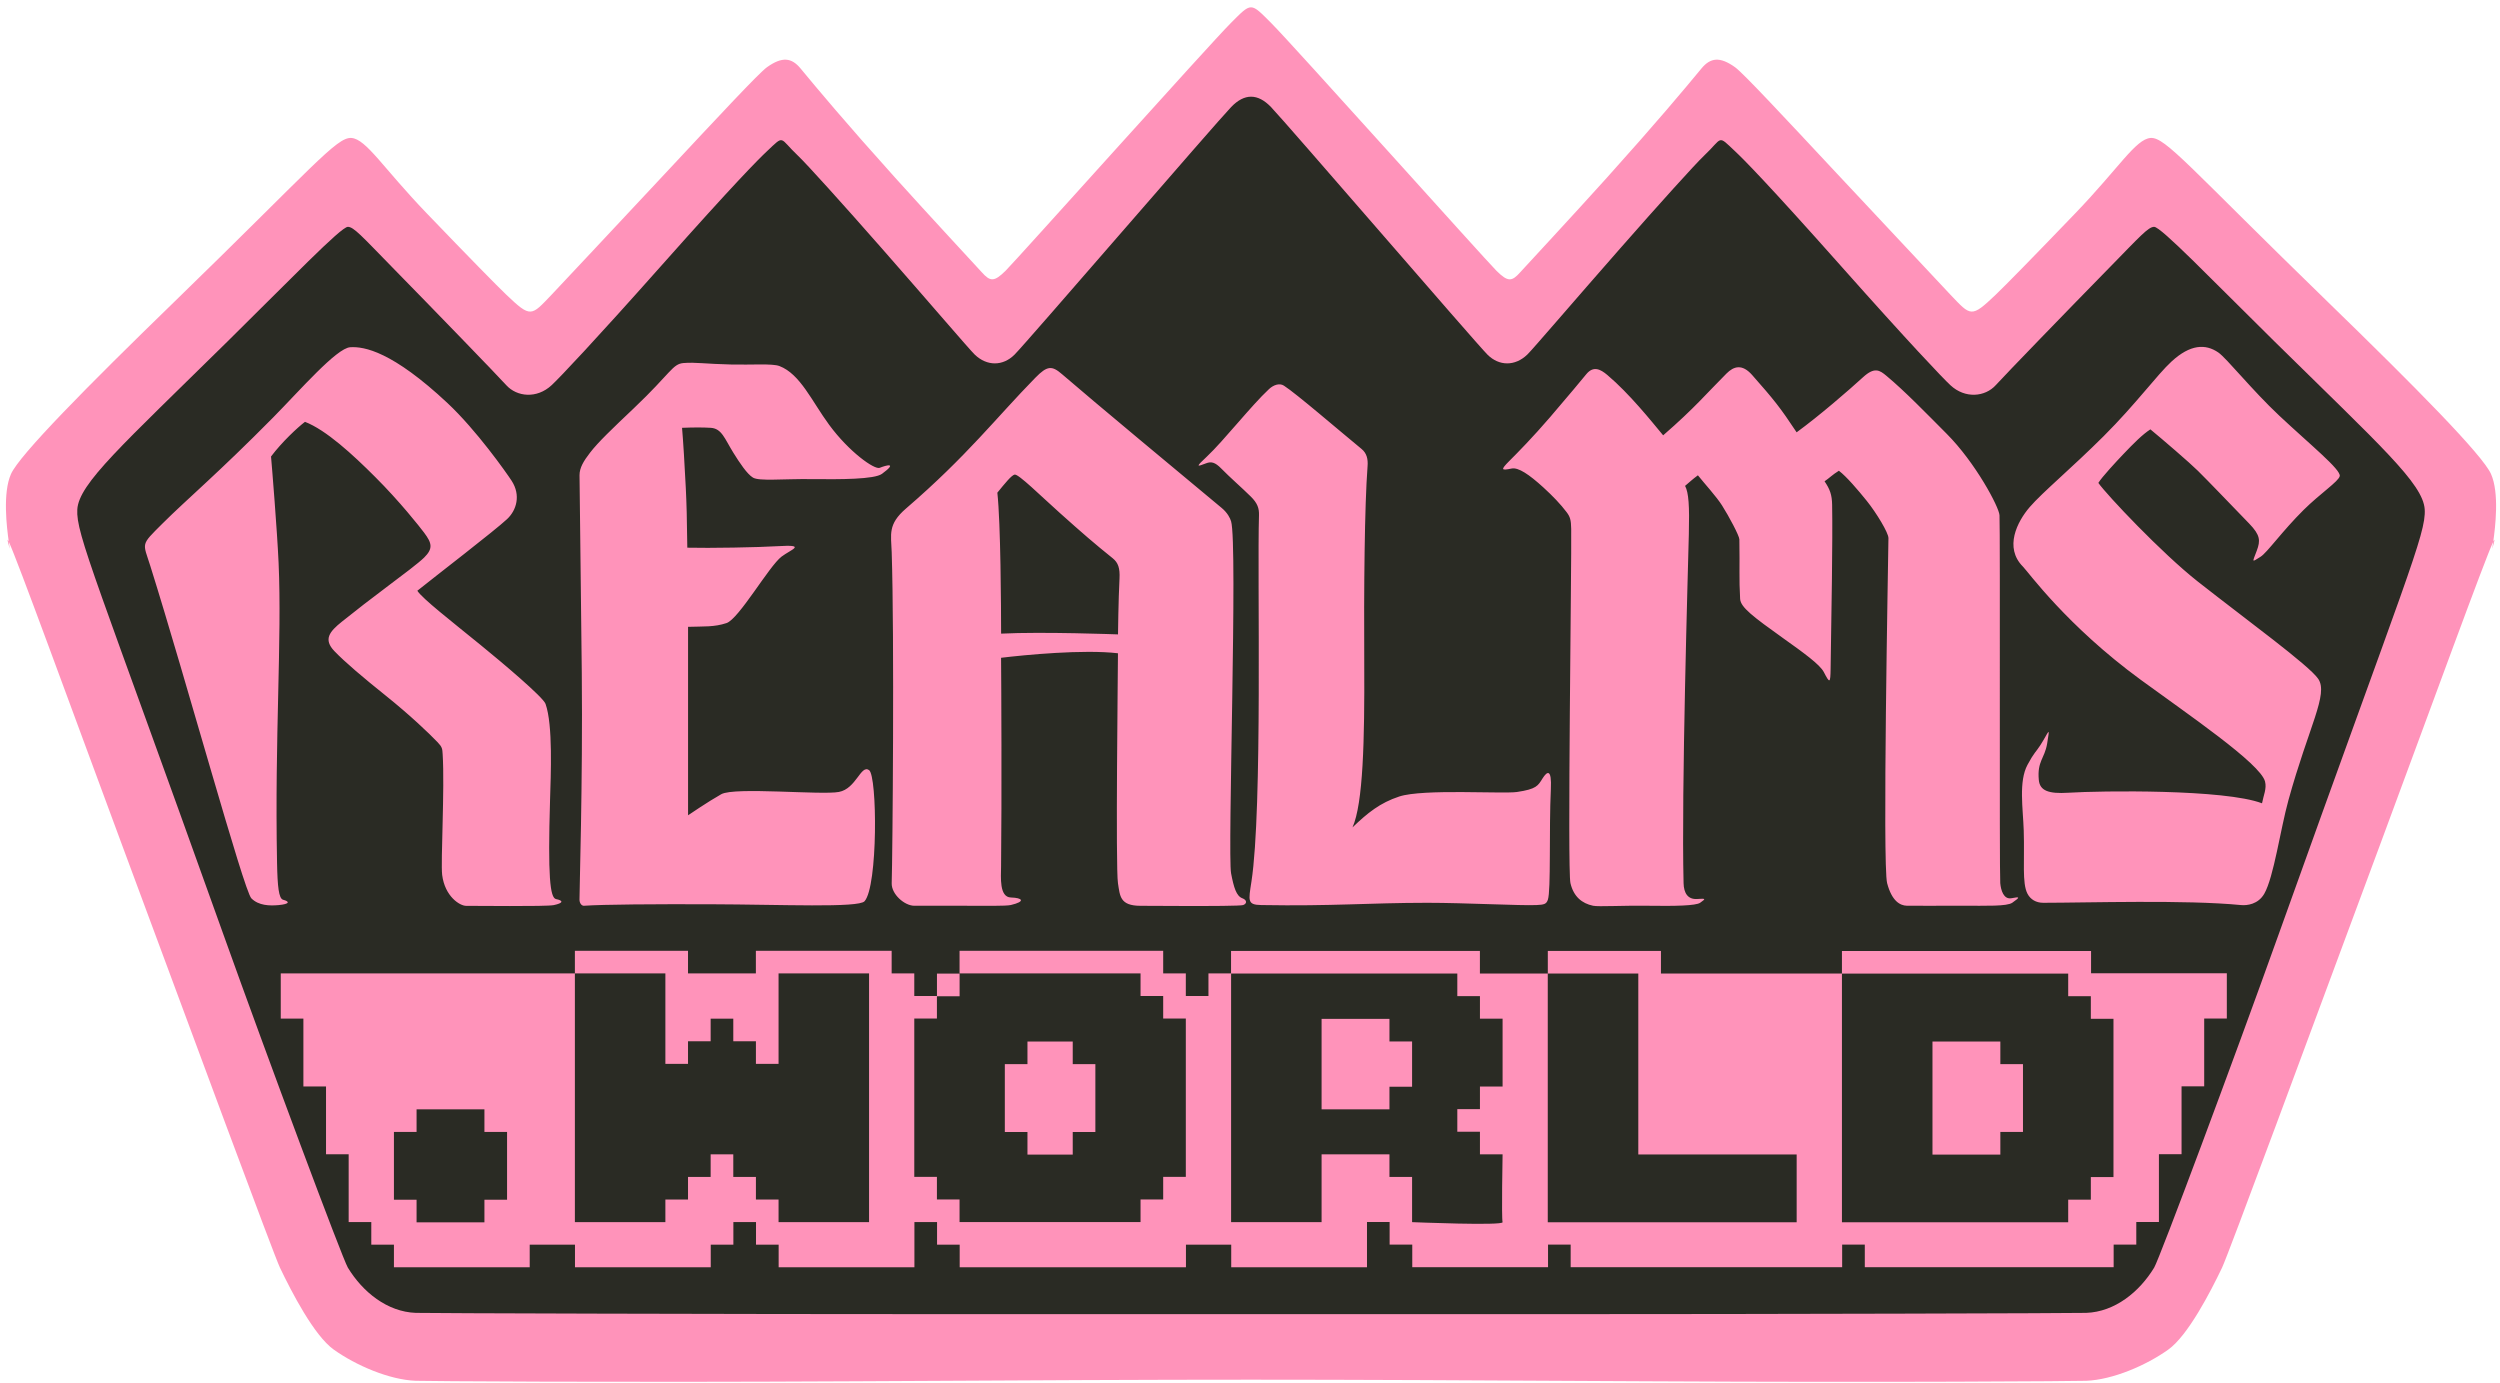
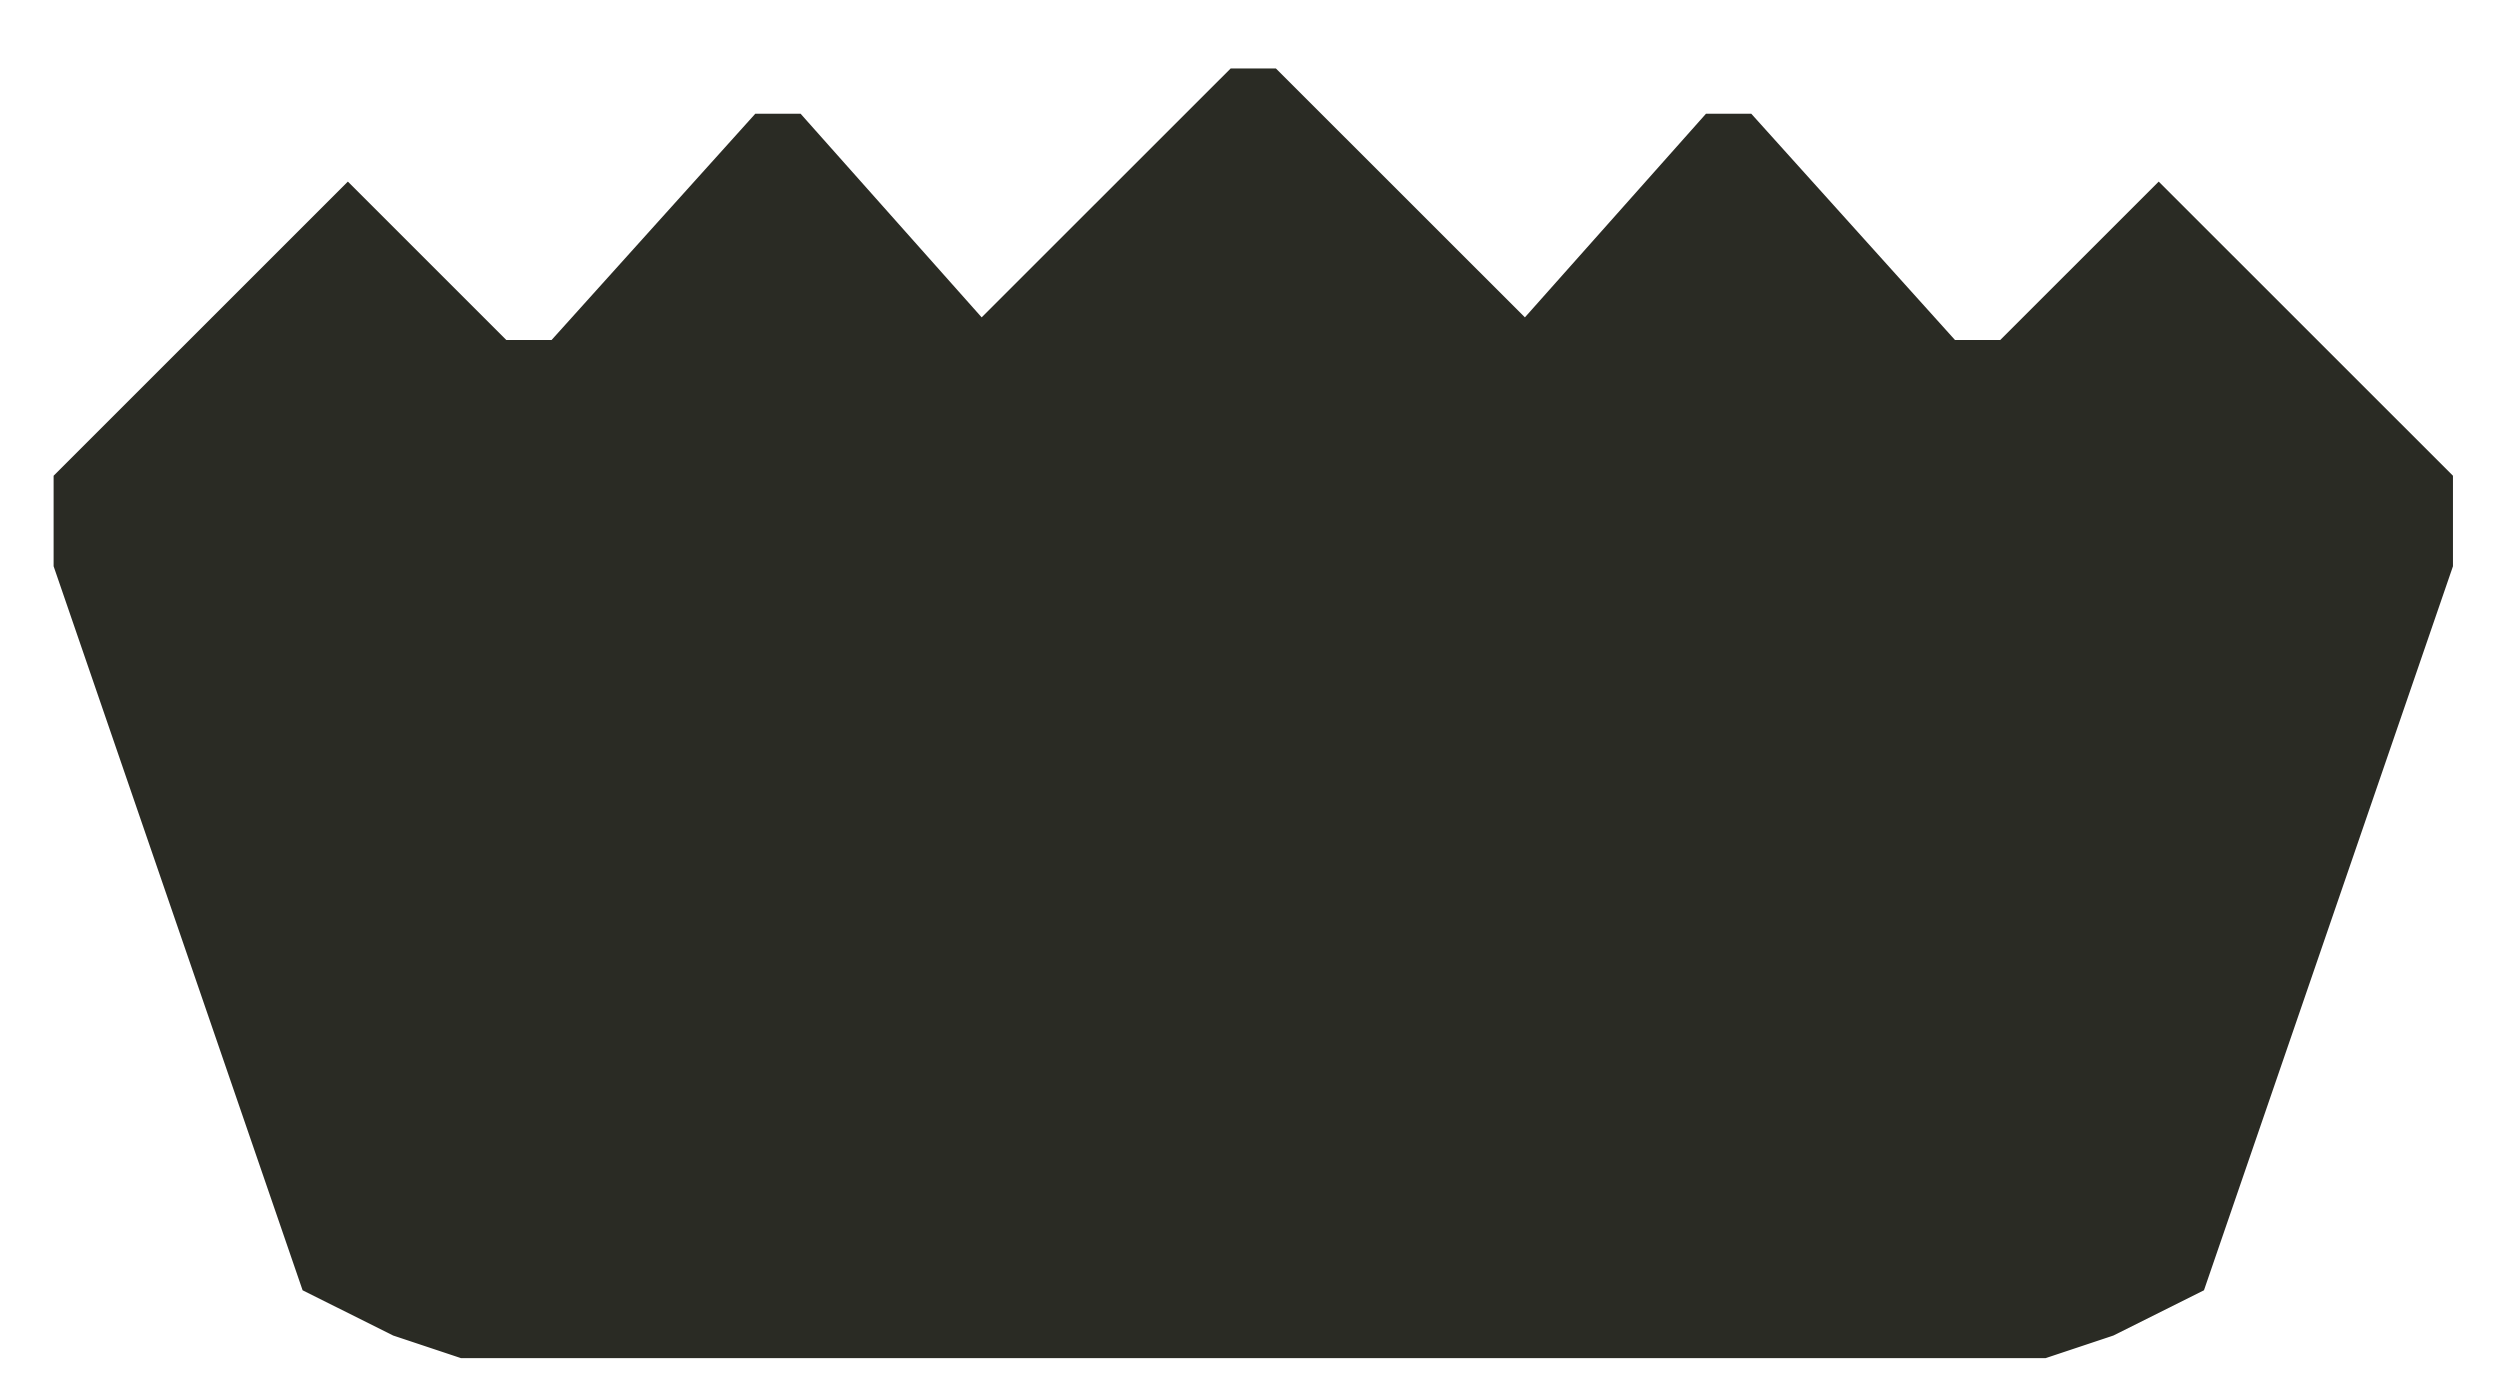
<svg xmlns="http://www.w3.org/2000/svg" width="320" height="177" viewBox="0 0 320 177" fill="none">
  <path fill-rule="evenodd" clip-rule="evenodd" d="M276.314 23.245L256.032 43.519H250.238L224.162 14.557H218.367L195.188 40.621L163.318 8.767H157.523L125.652 40.621L102.474 14.557H96.679L70.603 43.519H64.808L44.527 23.245L6.862 60.895V72.481L38.733 165.156L50.322 170.946L59.014 173.844H261.827L270.519 170.946L282.108 165.156L313.979 72.481V60.895L276.314 23.245Z" fill="#2A2B24" />
-   <path fill-rule="evenodd" clip-rule="evenodd" d="M318.851 60.674C317.765 58.235 309.203 49.564 297.914 38.601C280.247 21.44 277.174 17.523 275.278 17.659C273.377 17.795 271.209 21.508 265.658 27.281C260.158 33.003 256.7 36.529 255.449 37.723C252.286 40.74 252.275 40.463 249.655 37.723C248.908 36.942 241.11 28.617 235.1 22.187C228.264 14.869 223.12 9.345 222.085 8.603C220.144 7.216 218.939 7.369 217.784 8.767C215.577 11.439 212.057 15.655 205.674 22.753C201.34 27.57 195.047 34.339 194.606 34.831C193.519 36.054 193.021 36.133 191.527 34.639C190.033 33.145 165.445 5.683 162.735 2.972C160.024 0.26 160.234 0.26 157.523 2.972C154.812 5.683 130.225 33.145 128.731 34.639C127.237 36.127 126.739 36.048 125.652 34.831C125.217 34.339 118.918 27.57 114.584 22.753C108.2 15.655 104.681 11.439 102.474 8.767C101.319 7.369 100.12 7.216 98.173 8.603C97.137 9.345 91.993 14.869 85.158 22.187C79.148 28.622 71.35 36.942 70.603 37.723C67.983 40.463 67.972 40.74 64.808 37.723C63.558 36.529 60.1 33.003 54.6 27.281C49.048 21.508 46.876 17.795 44.98 17.659C43.084 17.523 40.011 21.44 22.344 38.601C11.055 49.564 2.493 58.235 1.407 60.674C0.326 63.108 0.863 67.5 1.124 69.34C2.204 71.621 8.831 89.851 15.65 108.234C24.812 132.928 35.037 160.594 35.835 162.264C37.329 165.382 40.198 170.946 42.716 172.746C45.563 174.778 49.829 176.612 53.219 176.742C54.34 176.787 78.033 176.974 109.293 176.804C157.778 176.532 162.48 176.532 210.965 176.804C242.225 176.979 265.918 176.787 267.039 176.742C270.428 176.606 274.695 174.778 277.542 172.746C280.06 170.946 282.929 165.382 284.423 162.264C285.221 160.594 295.446 132.928 304.608 108.234C311.427 89.851 318.053 71.621 319.134 69.34C319.395 67.5 319.932 63.108 318.851 60.674ZM291.689 119.537C285.911 135.685 276.416 161.132 275.731 162.258C273.835 165.377 270.7 167.912 267.039 168.048C265.828 168.093 228.519 168.212 197.186 168.212H123.072C91.739 168.212 54.43 168.093 53.219 168.048C49.558 167.912 46.423 165.377 44.527 162.258C43.842 161.132 34.347 135.685 28.569 119.537C12.3 74.049 9.697 68.332 9.895 65.202C10.104 61.885 15.61 57.018 29.135 43.694C37.137 35.81 43.644 29.035 44.527 29.035C45.274 29.035 46.338 30.252 50.073 34.073C55.816 39.936 63.45 47.821 64.808 49.309C66.166 50.798 68.702 51.069 70.603 49.309C71.593 48.392 75.985 43.768 84.592 34.073C94.082 23.387 97.07 20.393 98.173 19.357C100.476 17.189 99.695 17.619 102.134 19.923C103.255 20.981 107.906 26.137 112.886 31.809C118.743 38.476 124.096 44.747 124.77 45.392C126.337 46.892 128.369 46.881 129.863 45.392C131.356 43.904 155.593 15.774 157.591 13.697C159.289 11.937 160.986 11.937 162.684 13.697C164.681 15.774 188.901 43.904 190.395 45.392C191.889 46.881 193.921 46.892 195.488 45.392C196.162 44.747 201.515 38.476 207.372 31.809C212.352 26.137 217.003 20.981 218.124 19.923C220.563 17.619 219.782 17.189 222.085 19.357C223.188 20.393 226.176 23.387 235.666 34.073C244.273 43.768 248.665 48.392 249.655 49.309C251.551 51.069 254.091 50.798 255.449 49.309C256.808 47.821 264.441 39.936 270.185 34.073C273.92 30.258 274.984 29.035 275.731 29.035C276.614 29.035 283.121 35.81 291.123 43.694C304.648 57.018 310.154 61.885 310.363 65.202C310.561 68.332 307.958 74.049 291.689 119.537ZM1.067 69.583C1.322 70.545 1.259 70.268 1.124 69.334C0.948 68.96 0.92 69.017 1.067 69.583ZM319.134 69.34C319.004 70.268 318.942 70.545 319.191 69.589C319.338 69.017 319.31 68.96 319.134 69.34Z" fill="#FF93BA" />
-   <path fill-rule="evenodd" clip-rule="evenodd" d="M122.829 124.625H119.931V127.518H122.829V124.625ZM267.627 121.728H235.768V124.62H264.73V127.512H267.627V130.404H270.525V150.667H267.627V153.559H264.73V156.451H235.768V124.608H212.601V121.716H198.12V124.608H209.703V147.769H229.973V156.451H198.114V124.608H189.428V121.716H157.574V124.608H186.536V127.501H189.433V130.393H192.331V139.075H189.433V141.967H186.536V144.86H189.433V147.752H192.331C192.331 147.752 192.178 155.947 192.331 156.434C192.483 156.921 180.747 156.434 180.747 156.434V150.644H177.85V147.752H169.163V156.434H157.58V124.591H154.682V127.484H151.785V124.591H148.888V121.699H122.823V124.591H145.99V127.484H148.888V130.376H151.785V150.638H148.888V153.531H145.99V156.423H122.823V153.531H119.926V150.638H117.028V130.376H119.926V127.484H117.028V124.591H114.131V121.699H96.752V124.591H88.066V121.699H73.585V124.591H85.169V136.172H88.066V133.279H90.963V130.387H93.861V133.279H96.758V136.172H99.656V124.591H111.239V156.434H99.656V153.542H96.758V150.65H93.861V147.757H90.963V150.65H88.066V153.542H85.169V156.434H73.585V124.591H35.937V130.382H38.834V139.064H41.731V147.746H44.629V156.428H47.526V159.321H50.423V162.213H67.802V159.321H73.597V162.213H90.975V159.321H93.872V156.428H96.769V159.321H99.667V162.213H117.045V156.423H119.943V159.315H122.84V162.207H151.802V159.315H157.597V162.207H174.975V156.417H177.872V159.309H180.77V162.201H198.148V159.309H201.045V162.201H235.796V159.309H238.694V162.201H270.547V159.309H273.445V156.417H276.342V147.735H279.239V139.052H282.137V130.37H285.034V124.58H267.656V121.728H267.627ZM64.904 153.57H62.007V156.462H53.321V153.57H50.423V144.888H53.321V141.996H62.007V144.888H64.904V153.57ZM131.515 147.786H137.31V144.893H140.207V136.211H137.31V133.319H131.515V136.211H128.618V144.893H131.515V147.786ZM177.85 139.098H180.747V133.308H177.85V130.415H169.163V141.996H177.85V139.098ZM256.044 144.888H258.941V136.206H256.044V133.313H247.357V147.786H256.044V144.888ZM74.174 115.168C74.185 115.649 74.479 115.96 74.751 115.937C77.235 115.762 83.828 115.722 90.969 115.745C100.069 115.773 109.887 116.226 110.662 115.36C112.377 113.436 112.303 99.314 111.239 98.573C110.181 97.831 109.604 100.95 107.38 101.369C105.15 101.793 94.019 100.707 92.322 101.658C90.624 102.614 88.072 104.357 88.072 104.357C88.072 104.357 88.072 82.352 88.072 80.235C90.109 80.167 91.405 80.28 92.995 79.754C94.585 79.222 98.45 72.441 100.046 71.241C101.268 70.324 103.356 69.679 99.559 69.911C97.086 70.064 90.788 70.177 87.976 70.104C87.925 66.074 87.885 64.619 87.783 62.48C87.653 59.797 87.438 56.26 87.302 54.76C88.762 54.703 89.956 54.697 90.969 54.76C92.39 54.844 92.752 56.152 93.867 57.946C94.67 59.237 95.626 60.68 96.379 61.133C97.183 61.614 100.154 61.285 103.815 61.325C107.623 61.37 111.924 61.359 112.892 60.652C114.946 59.146 113.469 59.531 112.603 59.882C111.935 60.148 108.687 57.85 106.135 54.38C103.928 51.386 102.44 47.871 99.763 46.853C98.858 46.508 96.158 46.717 93.68 46.66C90.217 46.581 89.045 46.343 87.5 46.468C86.069 46.581 85.899 47.724 81.129 52.258C78.339 54.907 76.562 56.593 75.515 57.958C74.706 59.01 74.174 59.87 74.179 60.844C74.191 63.046 74.326 72.107 74.468 86.127C74.604 100.271 74.157 114.307 74.174 115.168ZM114.137 113.045C114.091 114.466 115.789 115.937 117.034 115.937C117.685 115.937 120.429 115.932 123.31 115.937C126.031 115.943 128.77 115.988 129.393 115.841C131.323 115.383 130.875 114.919 129.393 114.879C127.899 114.839 128.12 112.304 128.137 110.923C128.238 102.218 128.165 86.902 128.137 84.197C131.181 83.829 138.679 83.099 143.099 83.619C143.099 85.385 142.782 111.076 143.099 113.051C143.359 114.675 143.331 115.943 145.996 115.943C146.867 115.943 149.069 115.96 151.434 115.966C154.954 115.977 158.819 115.96 159.124 115.847C159.673 115.643 159.588 115.185 159.028 114.981C158.259 114.704 157.93 113.623 157.58 111.794C157.11 109.344 158.445 69.617 157.58 66.73C157.461 66.328 157.127 65.644 156.38 65.021C151.689 61.121 139.681 51.137 135.957 47.911C134.644 46.773 134.056 46.785 132.522 48.353C127.542 53.429 123.813 58.337 115.97 65.089C113.605 67.126 114.063 68.394 114.137 70.687C114.487 81.435 114.25 109.451 114.137 113.045ZM129.874 60.748C130.366 60.646 133.196 63.459 135.668 65.666C138.56 68.253 140.031 69.532 142.425 71.456C143.132 72.022 143.365 72.735 143.297 74.06C143.155 76.76 143.104 81.203 143.104 81.203C143.104 81.203 133.411 80.835 128.142 81.106C128.137 77.71 128.091 67.013 127.661 63.063C128.674 61.818 129.478 60.827 129.874 60.748ZM154.394 59.299C155.016 59.061 155.514 59.14 156.323 59.972C157.41 61.087 158.932 62.406 160.086 63.544C160.964 64.404 161.179 65.072 161.15 65.955C160.913 73.641 161.626 103.469 160.183 112.853C159.803 115.309 159.639 115.813 161.439 115.847C170.578 116.005 175.133 115.564 182.677 115.558C187.6 115.558 194.679 115.943 196.677 115.847C197.661 115.802 197.933 115.722 198.125 115.173C198.538 113.996 198.261 106.208 198.51 100.99C198.635 98.358 198.035 98.703 197.446 99.637C196.863 100.571 196.682 101.007 194.164 101.375C192.382 101.635 182.15 100.95 179.106 101.952C176.644 102.761 175.048 104.052 173.119 105.908C174.483 102.869 174.675 94.719 174.624 85.057C174.567 75.277 174.664 64.721 175.048 59.684C175.122 58.761 174.947 58.014 174.279 57.465C171.444 55.139 165.904 50.362 164.336 49.36C163.77 48.998 162.995 49.275 162.429 49.807C160.143 51.935 156.629 56.424 154.49 58.433C153.036 59.797 153.12 59.786 154.394 59.299ZM193.491 59.972C194.351 59.797 195.732 60.736 197.542 62.383C198.736 63.47 199.772 64.551 200.536 65.57C200.972 66.153 201.096 66.555 201.113 67.692C201.181 71.875 200.609 111.313 201.017 113.045C201.424 114.772 202.488 115.637 203.914 115.937C204.605 116.085 207.734 115.887 210.96 115.937C214.406 115.988 217.077 115.937 217.62 115.553C218.367 115.021 218.373 114.998 217.235 115.071C216.024 115.151 215.526 114.285 215.498 113.045C215.204 101.352 216.064 72.866 216.171 68.366C216.262 64.766 216.154 63.057 215.69 62.191C216.222 61.744 216.613 61.37 217.331 60.838C218.225 61.959 219.702 63.561 220.421 64.698C221.298 66.079 222.634 68.581 222.639 69.04C222.702 72.775 222.583 73.964 222.736 76.663C222.798 77.733 224.377 78.927 228.236 81.684C230.828 83.529 232.95 85.057 233.448 86.025C234.217 87.513 234.291 87.502 234.319 85.544C234.421 78.458 234.597 69.39 234.512 64.602C234.489 63.346 234.24 62.633 233.544 61.608C234.189 61.167 234.54 60.77 235.377 60.255C236.356 60.997 237.805 62.7 238.948 64.115C240.182 65.649 241.727 68.207 241.721 68.875C241.687 71.83 240.946 110.702 241.551 113.04C242.163 115.377 243.238 115.909 244.064 115.932C244.89 115.954 248.144 115.932 251.205 115.932C254.267 115.932 256.892 116.028 257.577 115.547C258.618 114.817 258.562 114.76 257.481 114.97C256.462 115.168 256.112 113.94 256.032 113.04C255.913 111.721 256.038 67.834 255.936 65.949C255.88 64.902 252.863 59.225 249.18 55.529C246.627 52.971 243.826 50.068 241.455 48.098C240.601 47.39 239.95 46.926 238.462 48.29C236.656 49.943 232.859 53.231 229.968 55.337C227.857 52.145 227.076 51.177 224.275 48.002C222.99 46.547 221.926 46.875 220.993 47.809C218.486 50.311 216.913 52.23 212.884 55.722C211.333 53.86 208.566 50.385 205.742 48.002C204.854 47.255 203.954 46.785 203.037 47.906C202.534 48.517 200.774 50.651 198.403 53.407C196.201 55.965 194.294 57.907 193.191 59.005C192.019 60.182 192.178 60.238 193.491 59.972ZM289.352 71.264C290.178 70.754 292.125 67.987 294.852 65.281C296.991 63.165 299.345 61.619 299.487 60.94C299.656 60.114 295.763 56.967 291.762 53.22C288.265 49.943 284.989 45.828 283.942 45.115C282.289 43.983 280.348 44.074 277.955 46.275C276.116 47.962 273.405 51.703 269.268 55.829C265.171 59.916 261.459 62.989 259.807 64.902C258.205 66.759 256.502 70.087 258.935 72.526C259.62 73.211 264.566 80.099 273.993 86.998C279.969 91.374 289.329 97.73 289.923 100.027C290.161 100.944 289.731 101.788 289.538 102.823C284.762 101.001 268.957 101.205 264.73 101.471C262.212 101.629 261.091 101.21 260.967 99.829C260.746 97.424 261.703 97.118 262.031 95.2C262.449 92.704 262.257 93.683 261.159 95.392C260.622 96.235 260.367 96.309 259.518 97.899C258.375 100.039 258.941 103.418 259.037 106.293C259.162 110.238 258.805 113.028 259.518 114.398C259.903 115.134 260.616 115.558 261.544 115.558C267.271 115.553 279.743 115.156 286.833 115.847C287.62 115.926 289.046 115.756 289.827 114.398C291.038 112.298 291.898 106.118 292.917 102.433C295.525 92.97 298.072 88.849 296.731 86.891C295.525 85.136 287.66 79.425 281.333 74.45C276.681 70.788 269.659 63.334 268.589 61.812C269.042 61.059 270.892 59.072 271.775 58.144C273.099 56.752 274.259 55.592 275.25 54.958C276.778 56.214 280.331 59.27 281.333 60.267C282.878 61.8 284.881 63.906 287.897 67.019C289.323 68.496 289.352 69.192 288.865 70.494C288.271 72.062 288.192 71.983 289.352 71.264ZM36.237 115.168C35.682 115.021 35.518 113.487 35.462 110.425C35.15 94.305 36.101 81.95 35.66 72.039C35.473 67.862 34.811 59.757 34.692 58.433C36.067 56.599 38.104 54.697 39.038 53.995C41.737 55.037 45.144 58.172 48.013 61.042C51.159 64.178 53.74 67.449 54.288 68.185C55.29 69.526 55.46 70.211 54.288 71.371C53.621 72.034 51.504 73.63 49.75 74.943C47.402 76.703 45.58 78.118 43.763 79.573C42.167 80.852 41.369 81.842 42.795 83.336C44.148 84.751 46.513 86.749 49.36 89.03C52.438 91.498 54.894 93.835 56.02 95.013C56.62 95.641 56.614 95.85 56.66 96.541C56.937 100.95 56.394 110.328 56.597 111.993C56.943 114.749 58.867 115.966 59.687 115.949C60.666 115.932 69.879 116.062 70.886 115.853C72.153 115.587 72.103 115.264 71.174 115.083C70.399 114.93 70.116 112.174 70.405 102.444C70.501 99.173 70.79 92.811 69.828 90.094C69.516 89.223 64.293 84.819 61.526 82.567C57.678 79.431 54.096 76.652 53.417 75.616C55.715 73.771 63.365 67.891 64.904 66.447C66.11 65.321 66.698 63.397 65.482 61.529C64.82 60.51 60.977 55.054 57.276 51.59C50.231 44.996 46.626 44.328 44.821 44.447C43.073 44.566 38.444 49.903 34.975 53.424C27.947 60.544 23.878 63.94 20.782 67.03C17.953 69.855 18.281 69.385 19.238 72.436C23.787 86.913 31.212 114.019 32.174 114.987C33.107 115.926 34.505 115.954 35.648 115.853C37.091 115.722 37.12 115.4 36.237 115.168Z" fill="#FF93BA" />
</svg>